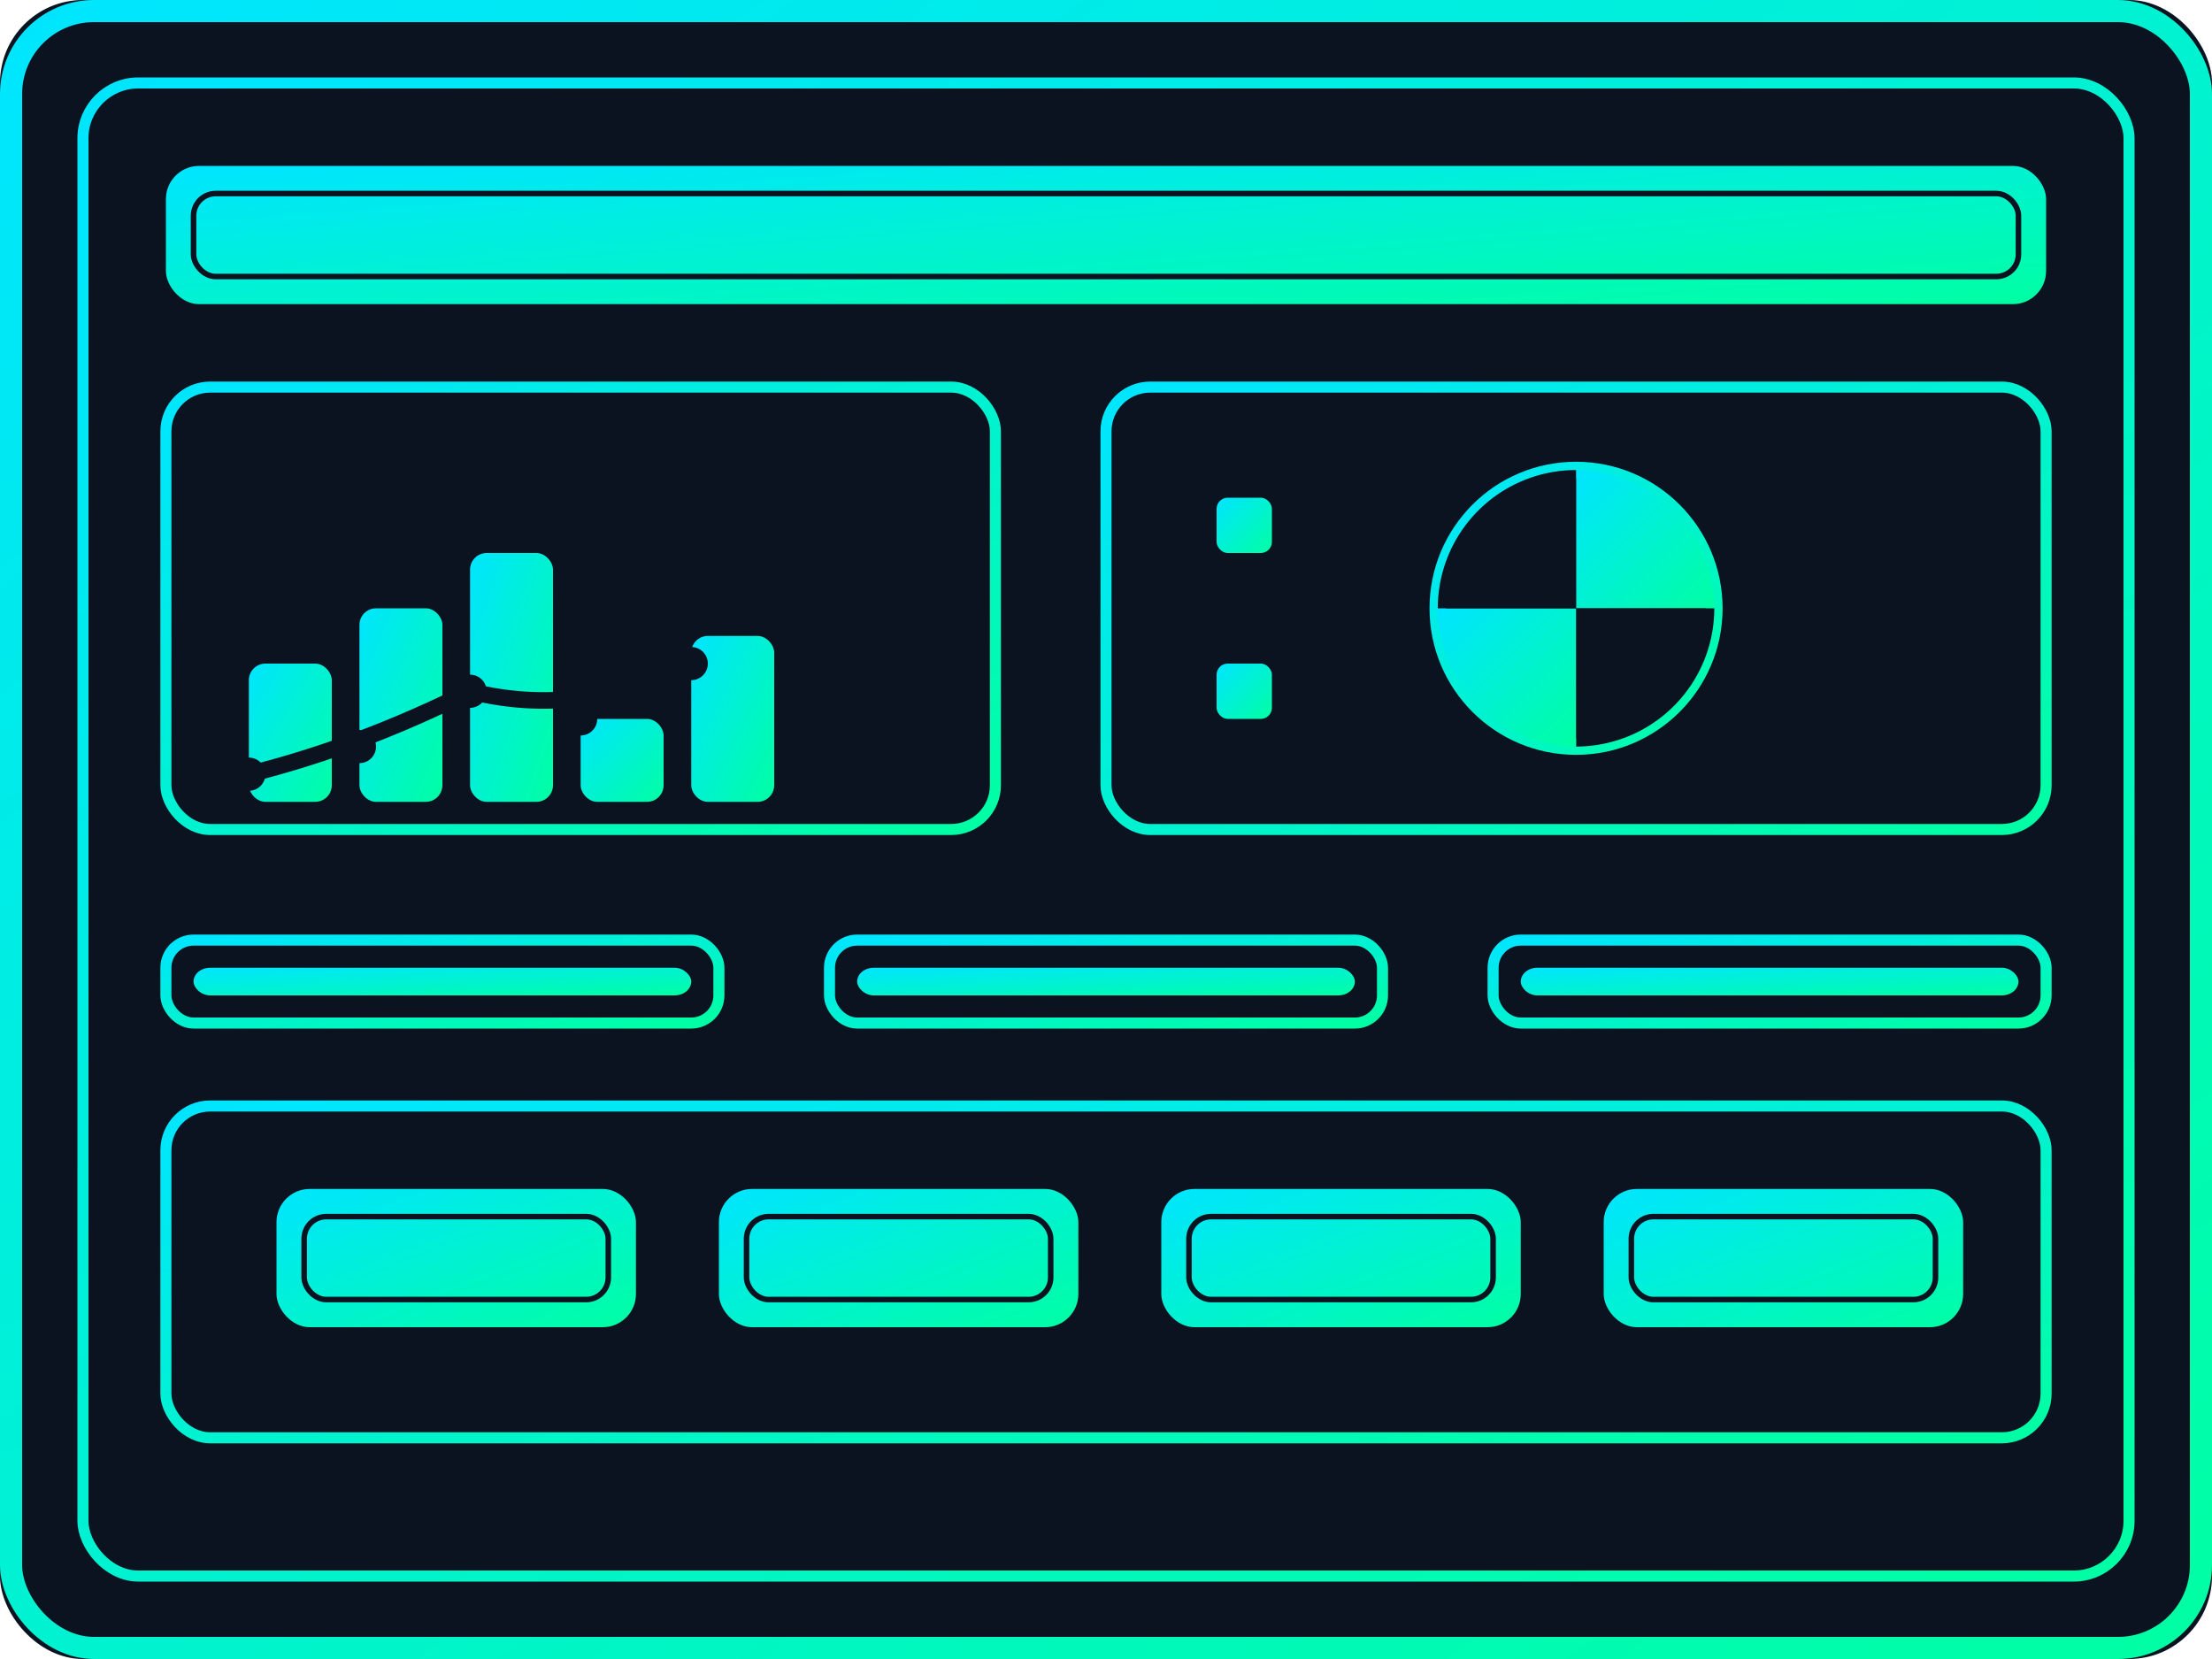
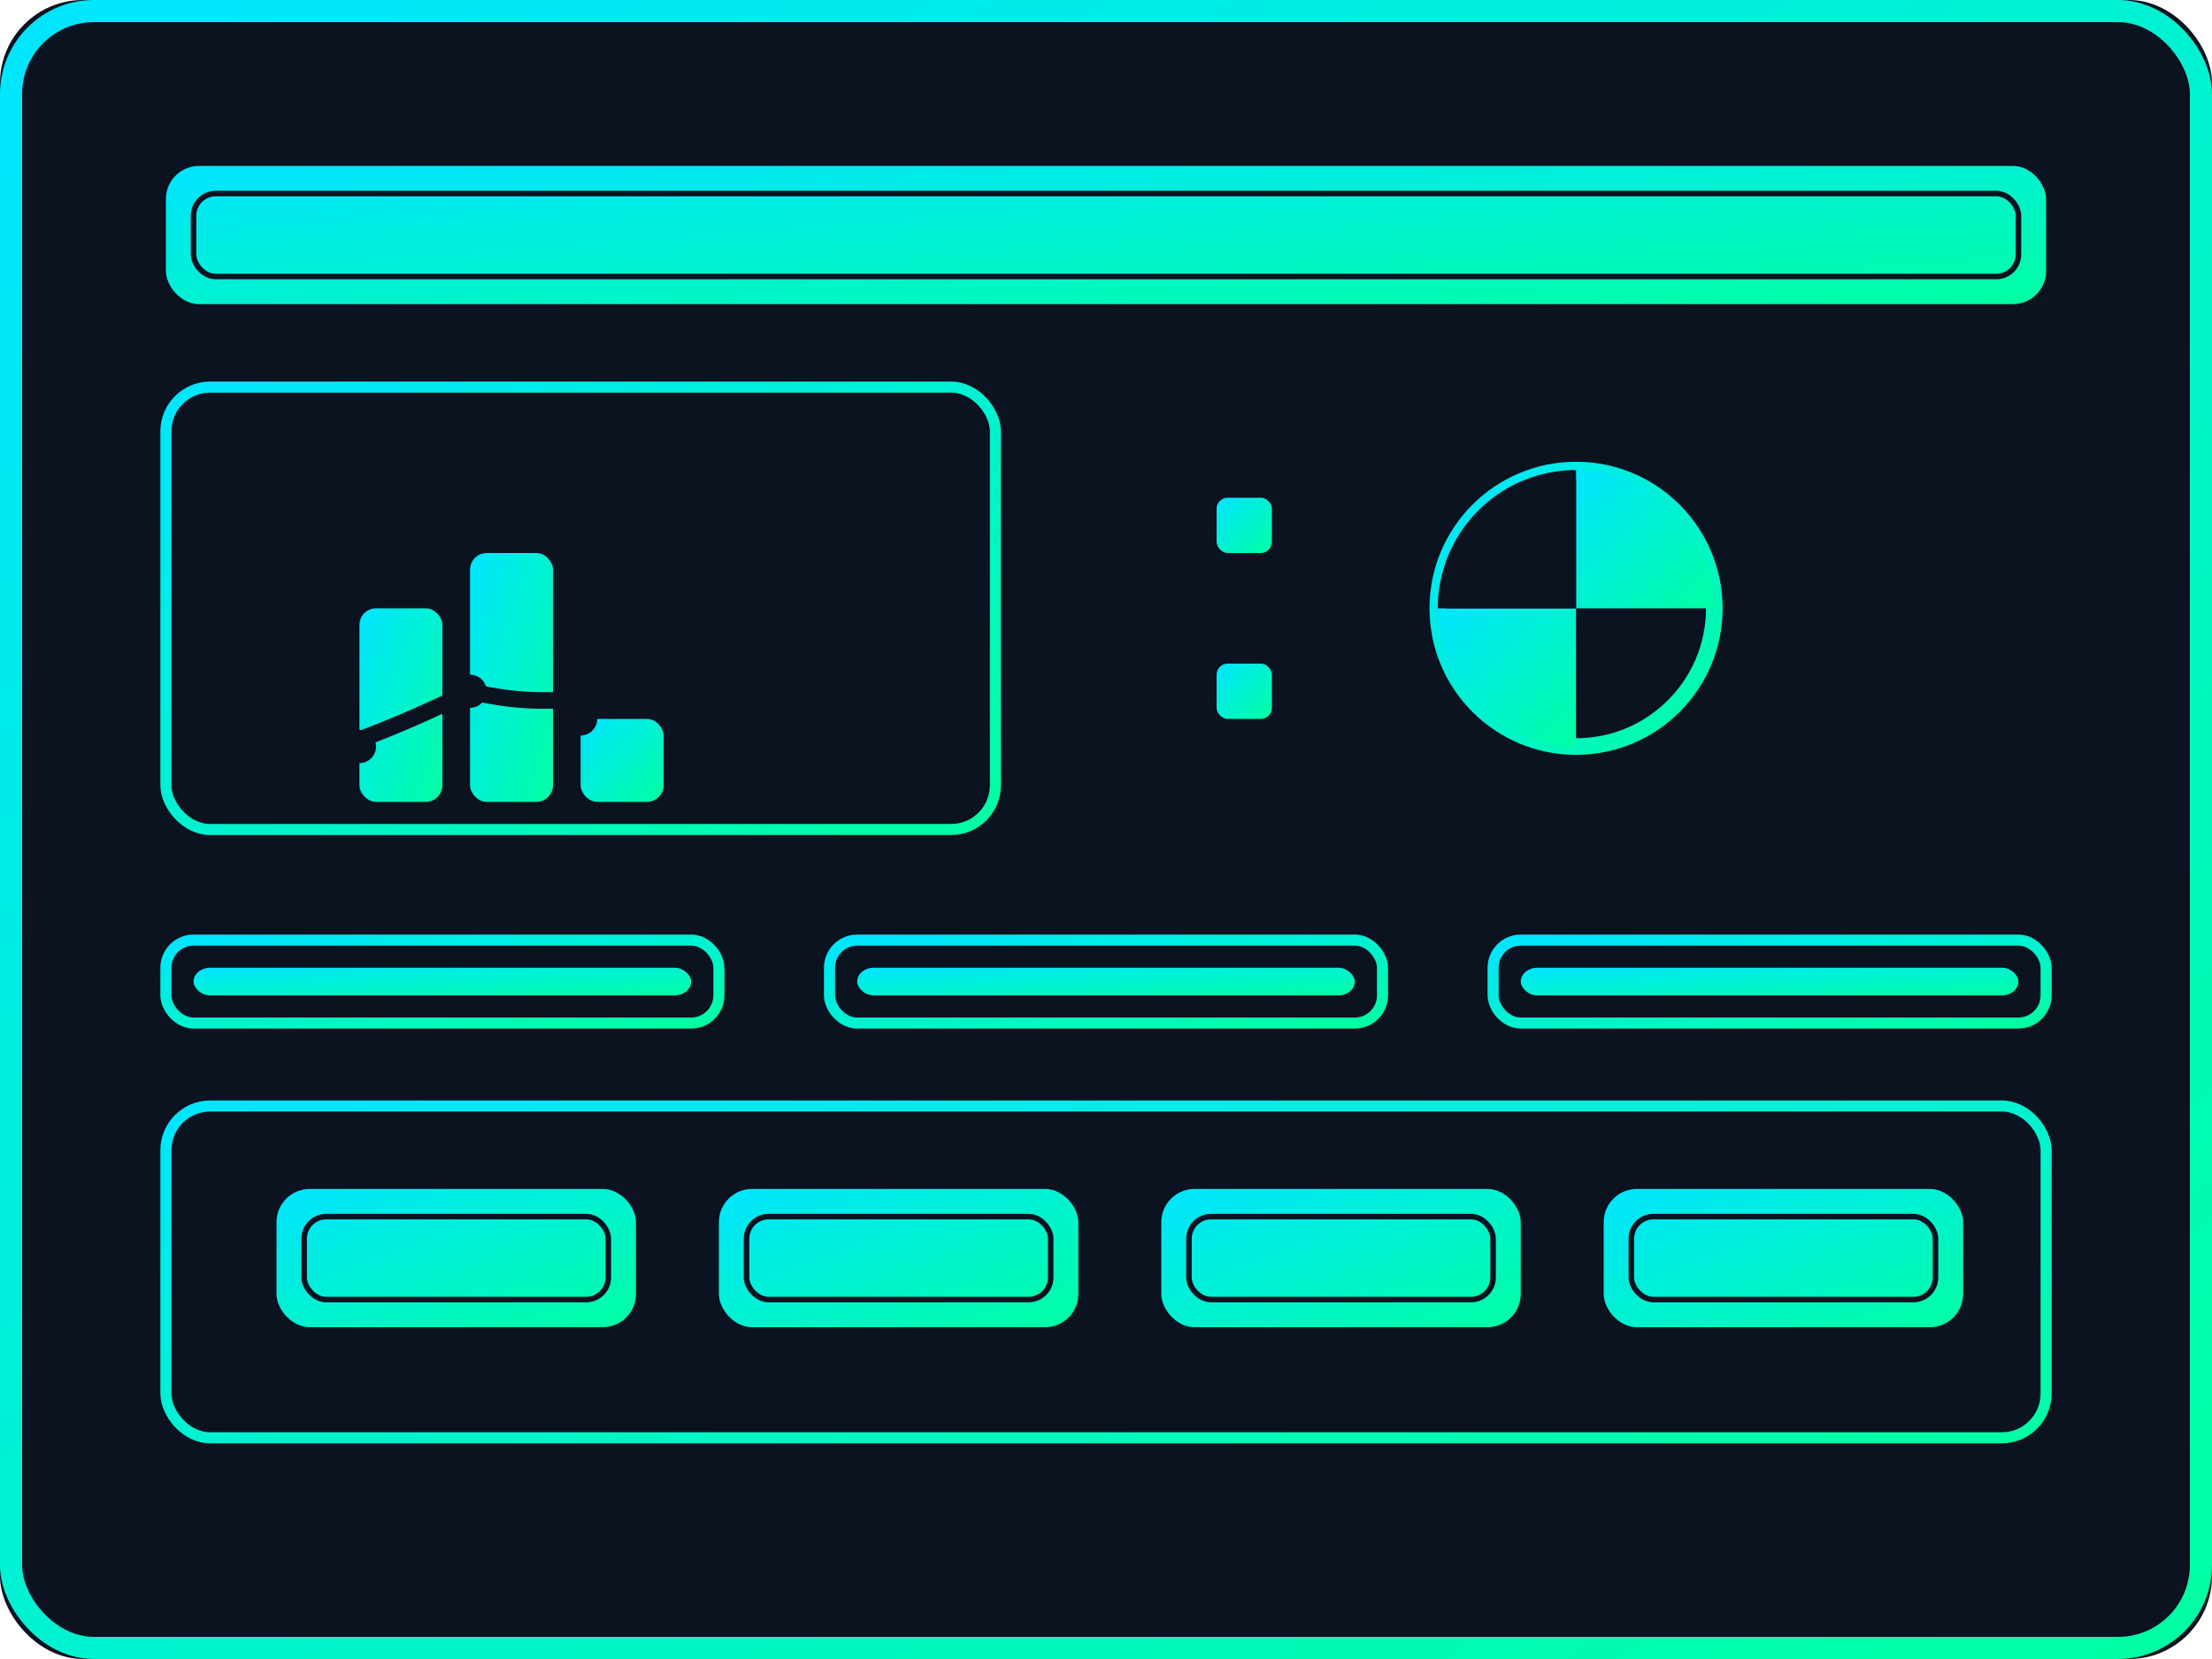
<svg xmlns="http://www.w3.org/2000/svg" viewBox="0 0 400 300">
  <defs>
    <linearGradient id="greenGradient" x1="0%" y1="0%" x2="100%" y2="100%">
      <stop offset="0%" style="stop-color:#00e5ff;stop-opacity:1" />
      <stop offset="100%" style="stop-color:#00ffa3;stop-opacity:1" />
    </linearGradient>
  </defs>
  <rect x="0" y="0" width="400" height="300" fill="#0b1220" rx="15" />
  <rect x="10" y="10" width="380" height="280" fill="none" stroke="#0b1220" stroke-width="4" rx="12" />
-   <rect x="15" y="15" width="370" height="270" fill="none" stroke="url(#greenGradient)" stroke-width="2" rx="10" />
  <rect x="2" y="2" width="396" height="296" fill="none" stroke="url(#greenGradient)" stroke-width="4" rx="15" />
  <rect x="30" y="30" width="340" height="25" fill="url(#greenGradient)" rx="6" />
  <rect x="35" y="35" width="330" height="15" fill="none" stroke="#0b1220" stroke-width="1" rx="4" />
  <rect x="30" y="70" width="150" height="80" fill="none" stroke="url(#greenGradient)" stroke-width="2" rx="8" />
-   <rect x="45" y="120" width="15" height="25" fill="url(#greenGradient)" rx="3" />
  <rect x="65" y="110" width="15" height="35" fill="url(#greenGradient)" rx="3" />
  <rect x="85" y="100" width="15" height="45" fill="url(#greenGradient)" rx="3" />
  <rect x="105" y="130" width="15" height="15" fill="url(#greenGradient)" rx="3" />
-   <rect x="125" y="115" width="15" height="30" fill="url(#greenGradient)" rx="3" />
  <path d="M45 140 Q65 135 85 125 Q105 130 125 120" fill="none" stroke="#0b1220" stroke-width="3" />
  <circle cx="45" cy="140" r="3" fill="#0b1220" />
  <circle cx="65" cy="135" r="3" fill="#0b1220" />
  <circle cx="85" cy="125" r="3" fill="#0b1220" />
  <circle cx="105" cy="130" r="3" fill="#0b1220" />
  <circle cx="125" cy="120" r="3" fill="#0b1220" />
-   <rect x="200" y="70" width="170" height="80" fill="none" stroke="url(#greenGradient)" stroke-width="2" rx="8" />
  <circle cx="285" cy="110" r="25" fill="none" stroke="url(#greenGradient)" stroke-width="3" />
  <path d="M285 85 A25 25 0 0 1 310 110 L285 110 Z" fill="url(#greenGradient)" />
-   <path d="M310 110 A25 25 0 0 1 285 135 L285 110 Z" fill="#0b1220" />
  <path d="M285 135 A25 25 0 0 1 260 110 L285 110 Z" fill="url(#greenGradient)" />
  <path d="M260 110 A25 25 0 0 1 285 85 L285 110 Z" fill="#0b1220" />
  <rect x="220" y="90" width="10" height="10" fill="url(#greenGradient)" rx="2" />
  <rect x="220" y="105" width="10" height="10" fill="#0b1220" rx="2" />
  <rect x="220" y="120" width="10" height="10" fill="url(#greenGradient)" rx="2" />
  <rect x="30" y="170" width="100" height="15" fill="none" stroke="url(#greenGradient)" stroke-width="2" rx="5" />
  <rect x="35" y="175" width="90" height="5" fill="url(#greenGradient)" rx="3" />
  <rect x="150" y="170" width="100" height="15" fill="none" stroke="url(#greenGradient)" stroke-width="2" rx="5" />
  <rect x="155" y="175" width="90" height="5" fill="url(#greenGradient)" rx="3" />
  <rect x="270" y="170" width="100" height="15" fill="none" stroke="url(#greenGradient)" stroke-width="2" rx="5" />
  <rect x="275" y="175" width="90" height="5" fill="url(#greenGradient)" rx="3" />
  <rect x="30" y="200" width="340" height="60" fill="none" stroke="url(#greenGradient)" stroke-width="2" rx="8" />
  <rect x="50" y="215" width="65" height="25" fill="url(#greenGradient)" rx="6" />
  <rect x="55" y="220" width="55" height="15" fill="none" stroke="#0b1220" stroke-width="1" rx="4" />
  <rect x="130" y="215" width="65" height="25" fill="url(#greenGradient)" rx="6" />
  <rect x="135" y="220" width="55" height="15" fill="none" stroke="#0b1220" stroke-width="1" rx="4" />
  <rect x="210" y="215" width="65" height="25" fill="url(#greenGradient)" rx="6" />
  <rect x="215" y="220" width="55" height="15" fill="none" stroke="#0b1220" stroke-width="1" rx="4" />
  <rect x="290" y="215" width="65" height="25" fill="url(#greenGradient)" rx="6" />
  <rect x="295" y="220" width="55" height="15" fill="none" stroke="#0b1220" stroke-width="1" rx="4" />
</svg>